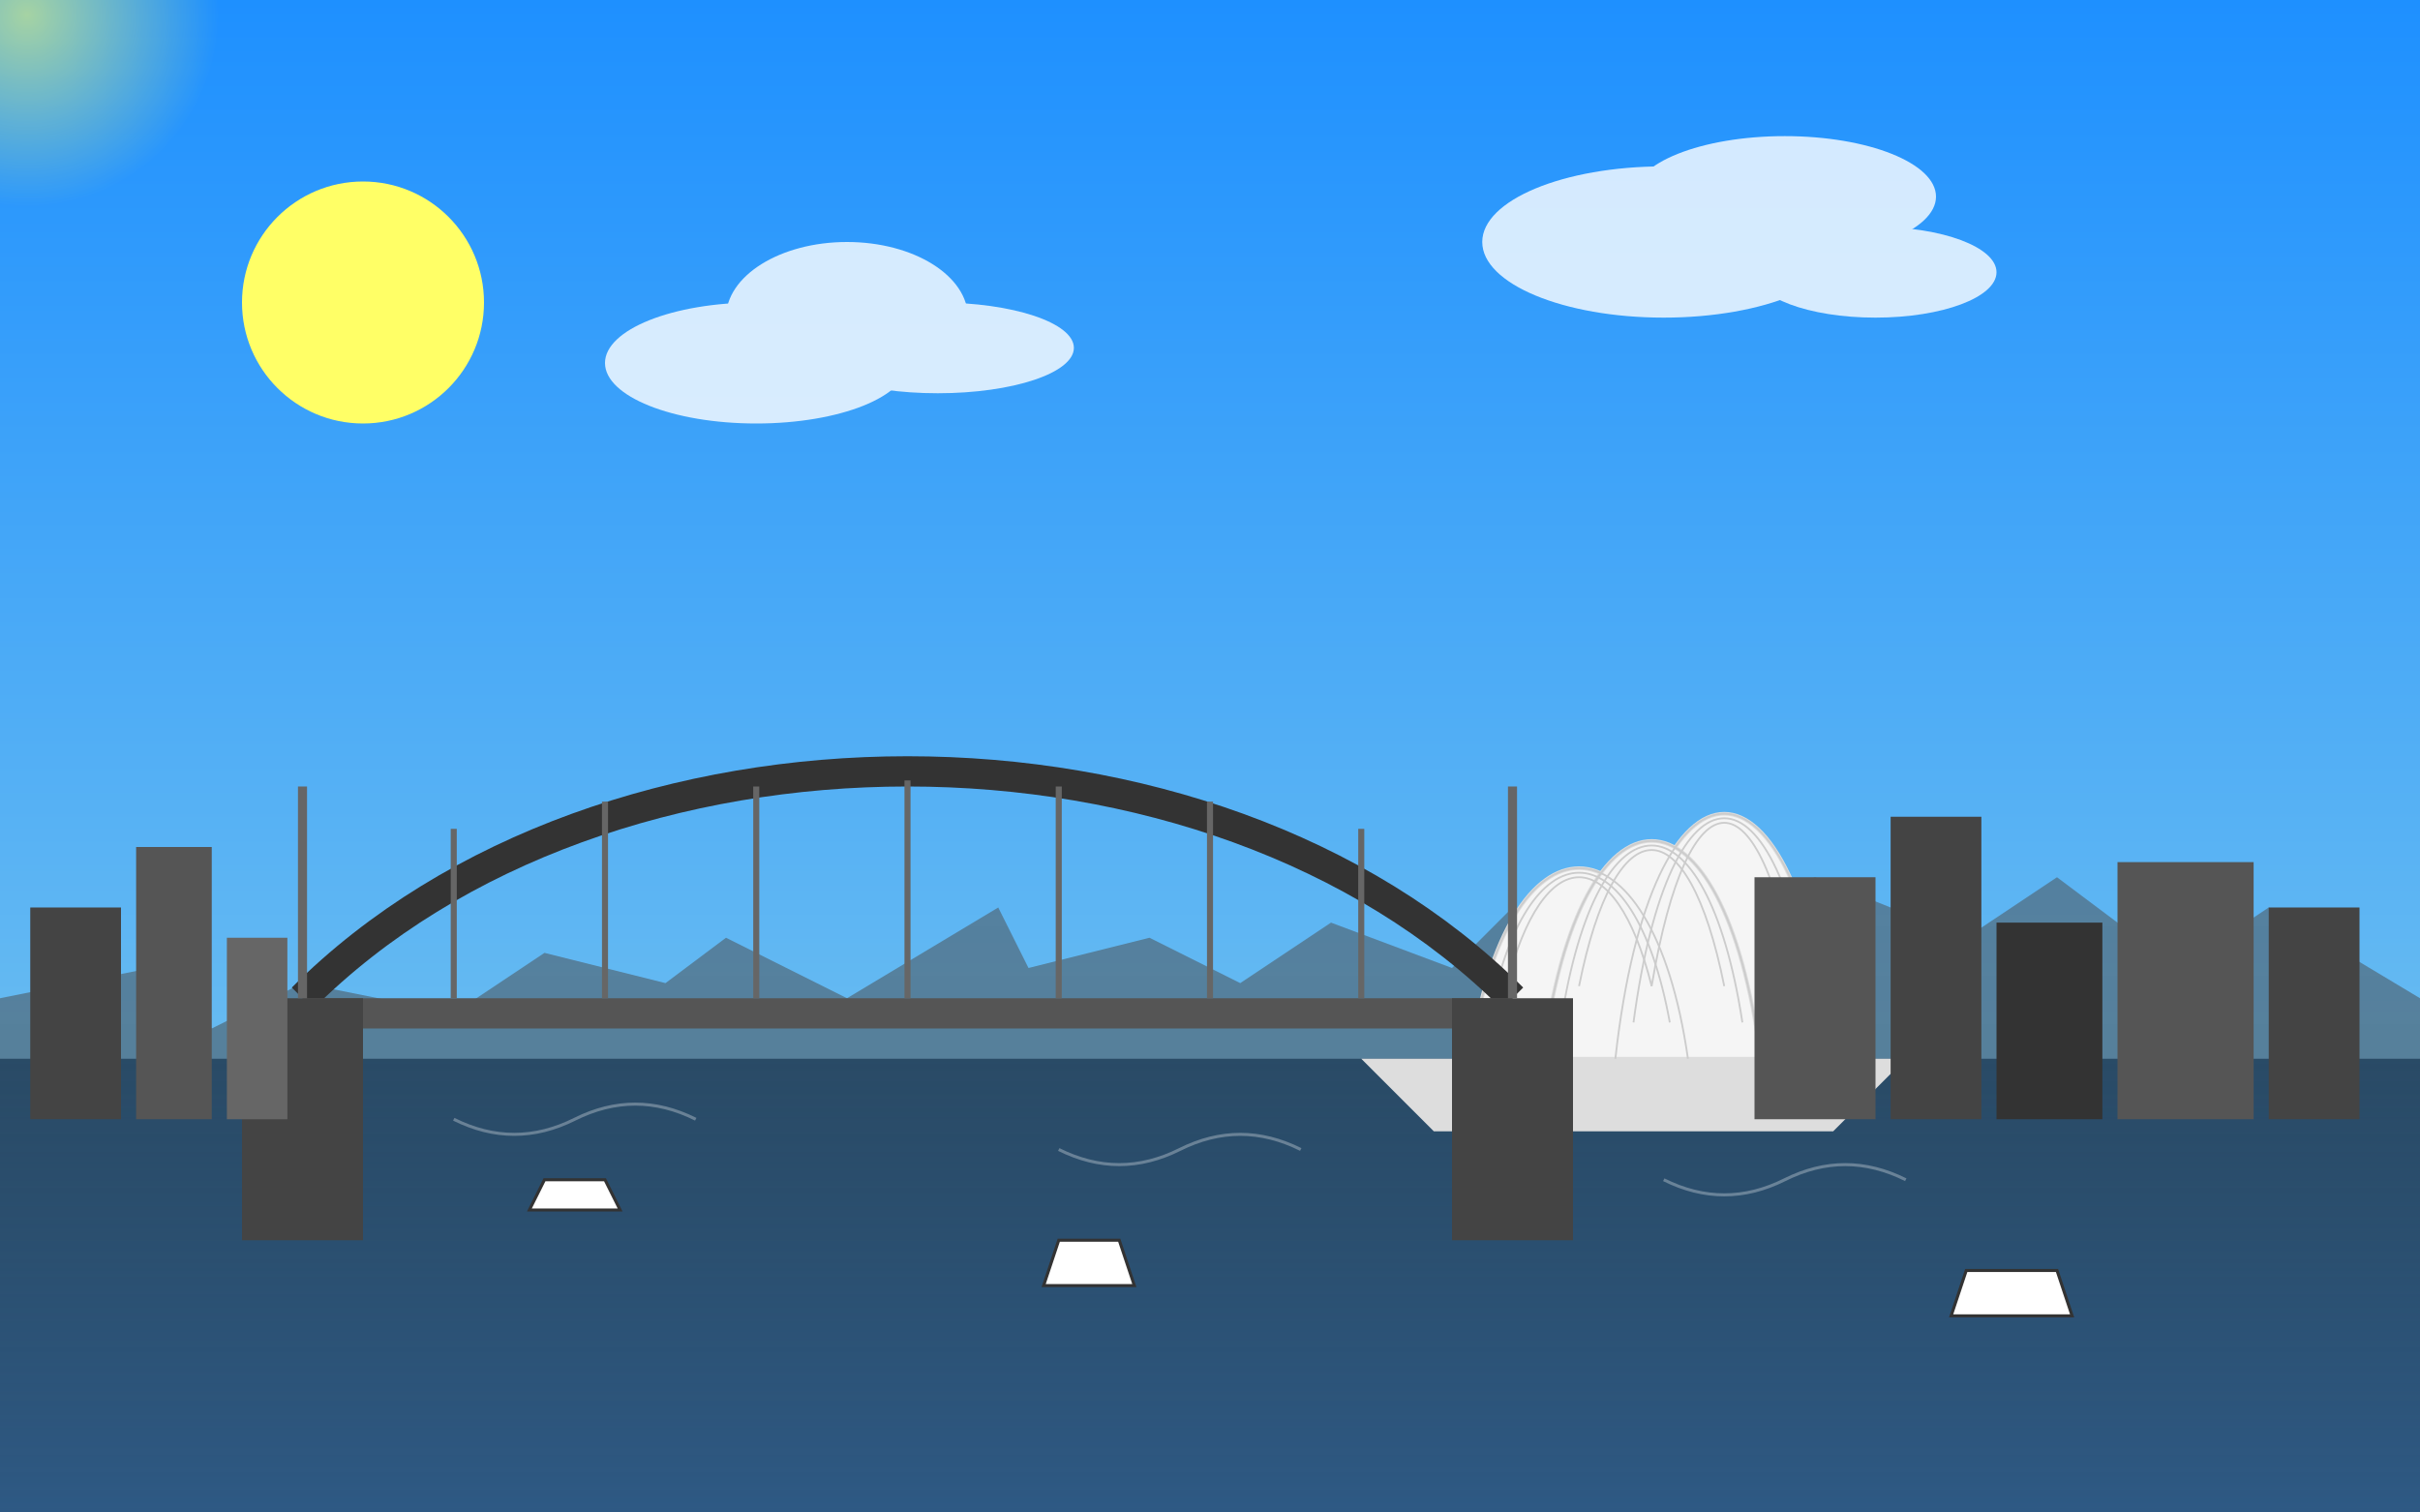
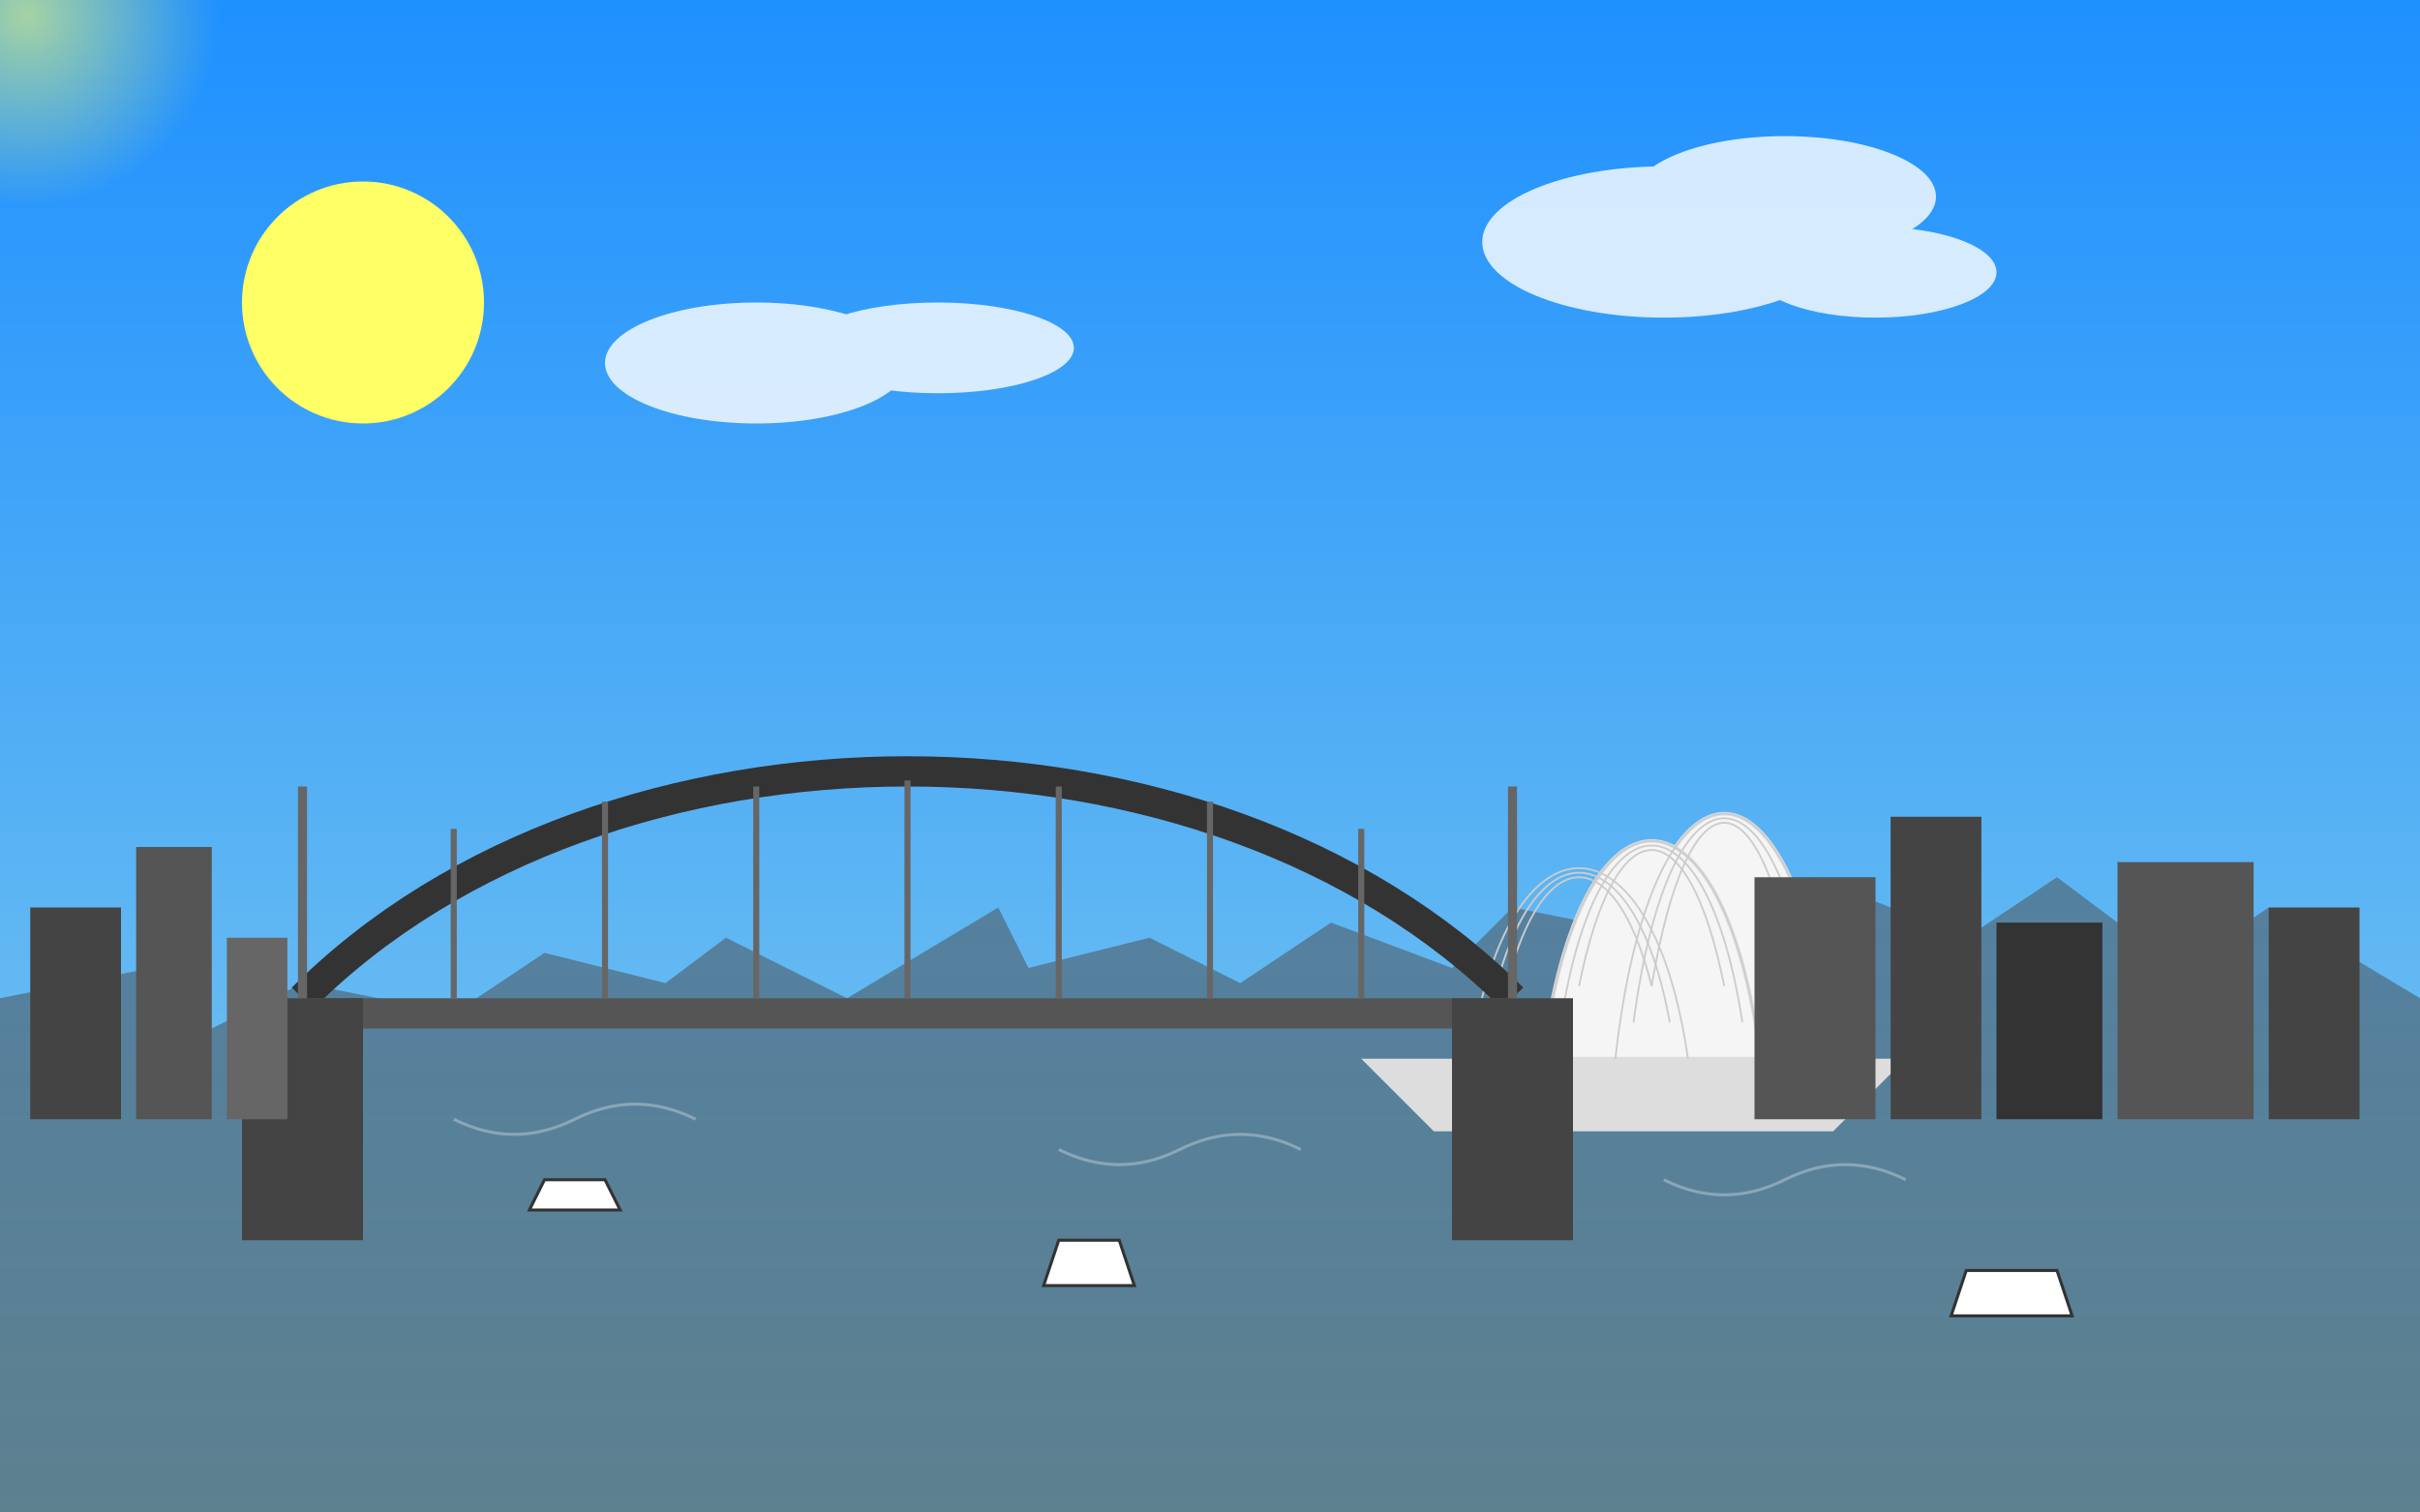
<svg xmlns="http://www.w3.org/2000/svg" viewBox="0 0 800 500">
  <rect x="0" y="0" width="800" height="500" fill="#808080" stroke="none" />
  <defs>
    <linearGradient id="skyGradient" x1="0%" y1="0%" x2="0%" y2="100%">
      <stop offset="0%" style="stop-color:#1E90FF;stop-opacity:1" />
      <stop offset="100%" style="stop-color:#87CEEB;stop-opacity:1" />
    </linearGradient>
    <linearGradient id="waterGradient" x1="0%" y1="0%" x2="0%" y2="100%">
      <stop offset="0%" style="stop-color:#1E3D59;stop-opacity:0.8" />
      <stop offset="100%" style="stop-color:#2E5984;stop-opacity:1" />
    </linearGradient>
    <linearGradient id="landGradient" x1="0%" y1="0%" x2="0%" y2="100%">
      <stop offset="0%" style="stop-color:#4D4D4D;stop-opacity:1" />
      <stop offset="100%" style="stop-color:#333333;stop-opacity:1" />
    </linearGradient>
    <radialGradient id="sunGlow" cx="15%" cy="20%" r="20%" fx="15%" fy="20%">
      <stop offset="0%" style="stop-color:#FFFF66;stop-opacity:1" />
      <stop offset="100%" style="stop-color:#FFFF66;stop-opacity:0" />
    </radialGradient>
  </defs>
  <rect width="800" height="500" fill="url(#skyGradient)" />
  <circle cx="120" cy="100" r="160" fill="url(#sunGlow)" opacity="0.6" />
  <circle cx="120" cy="100" r="40" fill="#FFFF66" />
  <path d="M0,330 L50,320 L70,340 L100,325 L150,335 L180,315 L220,325 L240,310 L280,330 L330,300 L340,320 L380,310 L410,325 L440,305 L480,320 L500,300 L550,310 L600,290 L650,310 L680,290 L720,320 L750,300 L800,330 L800,500 L0,500 Z" fill="url(#landGradient)" opacity="0.5" />
-   <path d="M0,350 L800,350 L800,500 L0,500 Z" fill="url(#waterGradient)" />
  <g transform="translate(450, 290) scale(1.2)">
    <path d="M0,50 L150,50 L130,70 L20,70 Z" fill="#DDDDDD" />
-     <path d="M30,50 C40,-20 80,-20 90,50 Z" fill="#F5F5F5" stroke="#DDDDDD" stroke-width="1" />
    <path d="M70,50 C80,-40 120,-40 130,50 Z" fill="#F5F5F5" stroke="#DDDDDD" stroke-width="1" />
    <path d="M50,50 C60,-30 100,-30 110,50 Z" fill="#F5F5F5" stroke="#DDDDDD" stroke-width="1" />
    <path d="M30,50 C40,-20 80,-20 90,50" fill="none" stroke="#CCCCCC" stroke-width="0.5" />
    <path d="M35,40 C45,-15 75,-15 85,40" fill="none" stroke="#CCCCCC" stroke-width="0.5" />
    <path d="M40,30 C50,-10 70,-10 80,30" fill="none" stroke="#CCCCCC" stroke-width="0.5" />
    <path d="M50,50 C60,-30 100,-30 110,50" fill="none" stroke="#CCCCCC" stroke-width="0.5" />
    <path d="M55,40 C65,-25 95,-25 105,40" fill="none" stroke="#CCCCCC" stroke-width="0.5" />
    <path d="M60,30 C70,-20 90,-20 100,30" fill="none" stroke="#CCCCCC" stroke-width="0.5" />
    <path d="M70,50 C80,-40 120,-40 130,50" fill="none" stroke="#CCCCCC" stroke-width="0.5" />
    <path d="M75,40 C85,-35 115,-35 125,40" fill="none" stroke="#CCCCCC" stroke-width="0.5" />
    <path d="M80,30 C90,-30 110,-30 120,30" fill="none" stroke="#CCCCCC" stroke-width="0.5" />
  </g>
  <g transform="translate(100, 260)">
    <path d="M0,70 C100,-30 300,-30 400,70" fill="none" stroke="#333333" stroke-width="10" />
    <rect x="0" y="70" width="400" height="10" fill="#555555" />
    <rect x="-20" y="70" width="40" height="80" fill="#444444" />
    <rect x="380" y="70" width="40" height="80" fill="#444444" />
    <line x1="0" y1="70" x2="0" y2="0" stroke="#666666" stroke-width="3" />
    <line x1="50" y1="70" x2="50" y2="14" stroke="#666666" stroke-width="2" />
    <line x1="100" y1="70" x2="100" y2="5" stroke="#666666" stroke-width="2" />
    <line x1="150" y1="70" x2="150" y2="0" stroke="#666666" stroke-width="2" />
    <line x1="200" y1="70" x2="200" y2="-2" stroke="#666666" stroke-width="2" />
    <line x1="250" y1="70" x2="250" y2="0" stroke="#666666" stroke-width="2" />
    <line x1="300" y1="70" x2="300" y2="5" stroke="#666666" stroke-width="2" />
    <line x1="350" y1="70" x2="350" y2="14" stroke="#666666" stroke-width="2" />
    <line x1="400" y1="70" x2="400" y2="0" stroke="#666666" stroke-width="3" />
  </g>
  <g transform="translate(0, 250)">
    <rect x="10" y="50" width="30" height="70" fill="#444444" />
    <rect x="45" y="30" width="25" height="90" fill="#555555" />
    <rect x="75" y="60" width="20" height="60" fill="#666666" />
    <rect x="580" y="40" width="40" height="80" fill="#555555" />
    <rect x="625" y="20" width="30" height="100" fill="#444444" />
    <rect x="660" y="55" width="35" height="65" fill="#333333" />
    <rect x="700" y="35" width="45" height="85" fill="#555555" />
    <rect x="750" y="50" width="30" height="70" fill="#444444" />
  </g>
  <g>
    <path d="M180,390 L200,390 L205,400 L175,400 Z" fill="white" stroke="#333" stroke-width="1" />
    <path d="M650,420 L680,420 L685,435 L645,435 Z" fill="white" stroke="#333" stroke-width="1" />
    <path d="M350,410 L370,410 L375,425 L345,425 Z" fill="white" stroke="#333" stroke-width="1" />
  </g>
  <path d="M150,370 Q170,380 190,370 Q210,360 230,370" stroke="#FFFFFF" stroke-width="1" fill="none" opacity="0.3" />
  <path d="M350,380 Q370,390 390,380 Q410,370 430,380" stroke="#FFFFFF" stroke-width="1" fill="none" opacity="0.3" />
  <path d="M550,390 Q570,400 590,390 Q610,380 630,390" stroke="#FFFFFF" stroke-width="1" fill="none" opacity="0.3" />
  <g opacity="0.8">
    <ellipse cx="250" cy="120" rx="50" ry="20" fill="#FFFFFF" />
-     <ellipse cx="280" cy="105" rx="40" ry="25" fill="#FFFFFF" />
    <ellipse cx="310" cy="115" rx="45" ry="15" fill="#FFFFFF" />
    <ellipse cx="550" cy="80" rx="60" ry="25" fill="#FFFFFF" />
    <ellipse cx="590" cy="65" rx="50" ry="20" fill="#FFFFFF" />
    <ellipse cx="620" cy="90" rx="40" ry="15" fill="#FFFFFF" />
  </g>
</svg>